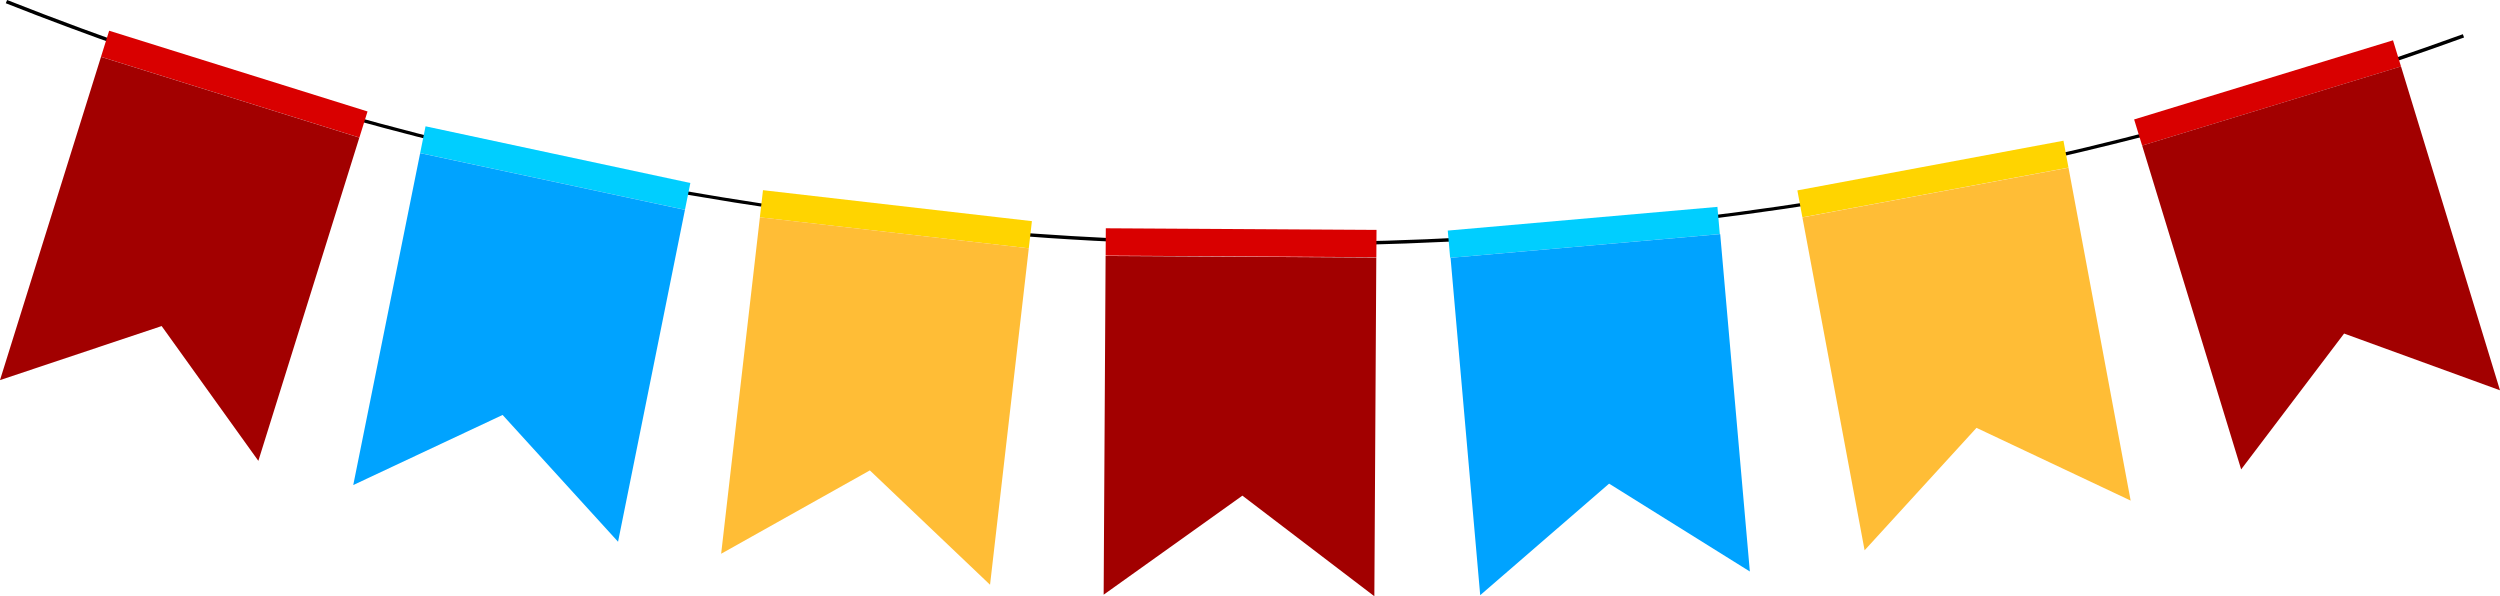
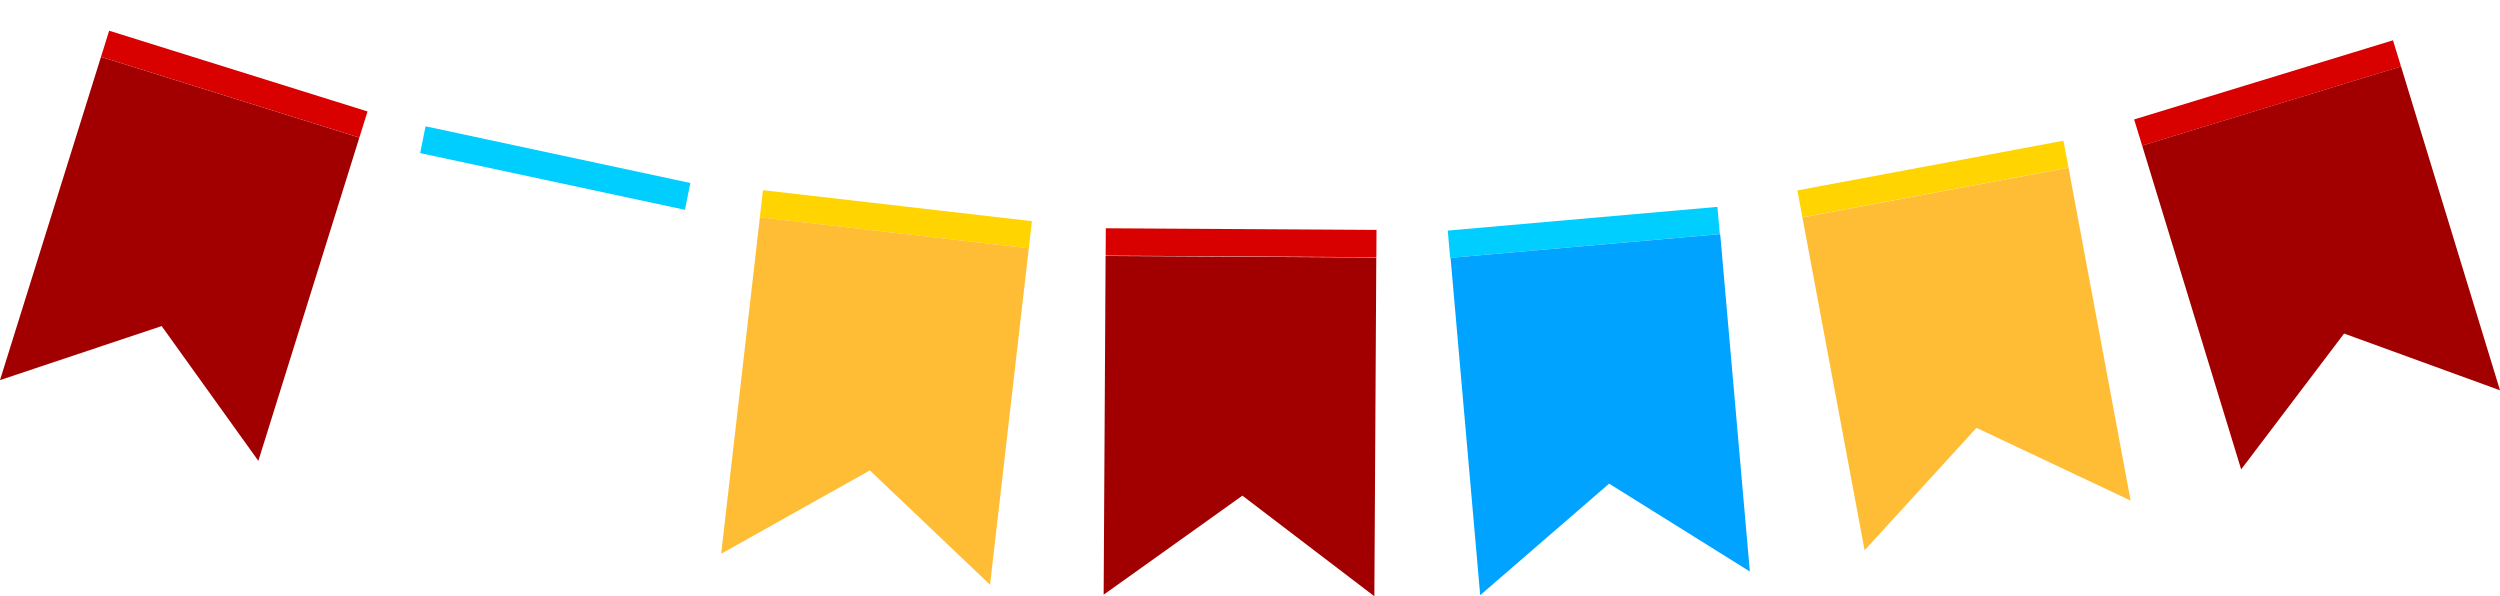
<svg xmlns="http://www.w3.org/2000/svg" height="119.3" preserveAspectRatio="xMidYMid meet" version="1.0" viewBox="0.0 0.0 500.0 119.3" width="500.0" zoomAndPan="magnify">
  <g>
    <g id="change1_1">
-       <path d="M255.92,49.16c-3.4,0-6.79-0.03-10.18-0.08c-48.04-0.71-96.2-6.47-143.13-17.11C68.11,24.15,33.98,13.62,1.16,0.65L1.42,0 c78.14,30.86,160.35,47.14,244.34,48.38c84.41,1.25,167.45-12.73,246.81-41.54l0.24,0.66c-33.3,12.09-67.86,21.7-102.71,28.57 C345.95,44.76,300.86,49.16,255.92,49.16z" />
-     </g>
+       </g>
    <g>
      <g id="change2_3">
        <path d="M426.44 15.84H480.58V21.31H426.44z" fill="#D90000" transform="rotate(162.999 453.51 18.583)" />
      </g>
      <g id="change3_3">
        <path d="M448.23,93.88c6.86-9.06,13.73-18.12,20.59-27.17c10.39,3.78,20.79,7.56,31.18,11.35 c-6.6-21.59-13.2-43.18-19.8-64.78l-51.77,15.83L448.23,93.88z" fill="#A20000" />
      </g>
    </g>
    <g>
      <g id="change4_2">
        <path d="M152.12 41.1H206.26V46.57H152.12z" fill="#FFD400" transform="scale(-1) rotate(6.569 763.97 -3122.31)" />
      </g>
      <g id="change5_2">
        <path d="M144.23,110.75c9.91-5.56,19.83-11.11,29.74-16.67c8.01,7.62,16.03,15.25,24.04,22.87 c2.58-22.43,5.17-44.86,7.75-67.29l-53.78-6.2L144.23,110.75z" fill="#FFBD36" />
      </g>
    </g>
    <g>
      <g id="change4_1">
        <path d="M359.51 33.08H413.65V38.55H359.51z" fill="#FFD400" transform="rotate(-10.58 386.504 35.784)" />
      </g>
      <g id="change5_1">
        <path d="M426.13,100.12c-10.28-4.85-20.56-9.7-30.83-14.55c-7.46,8.16-14.92,16.33-22.38,24.49 c-4.15-22.19-8.29-44.39-12.44-66.58l53.22-9.94L426.13,100.12z" fill="#FFBD36" />
      </g>
    </g>
    <g>
      <g id="change6_1">
        <path d="M289.77 43.73H343.91V49.2H289.77z" fill="#00CEFF" transform="scale(-1) rotate(-5.025 -1058.925 7219.733)" />
      </g>
      <g id="change7_1">
        <path d="M296.04,119.04c8.59-7.44,17.19-14.87,25.78-22.31c9.38,5.86,18.77,11.71,28.15,17.57 c-1.98-22.49-3.95-44.98-5.93-67.48l-53.93,4.74L296.04,119.04z" fill="#00A3FF" />
      </g>
    </g>
    <g>
      <g id="change6_2">
        <path d="M136.99 41.96L84.03 30.62 85.11 25.26 138.07 36.6z" fill="#00CEFF" />
      </g>
      <g id="change7_2">
-         <path d="M123.61,108.35c-7.7-8.45-15.39-16.9-23.09-25.36c-9.96,4.67-19.91,9.34-29.87,14.02 c4.46-22.13,8.92-44.25,13.38-66.38l52.96,11.34L123.61,108.35z" fill="#00A3FF" />
-       </g>
+         </g>
    </g>
    <g>
      <g id="change2_1">
        <path d="M19.79 14.1H73.93V19.57H19.79z" fill="#D90000" transform="scale(-1) rotate(17.355 110.29 -307.012)" />
      </g>
      <g id="change3_1">
        <path d="M0,76.02c10.78-3.6,21.56-7.21,32.33-10.81c6.45,8.99,12.89,17.97,19.34,26.96 c6.73-21.55,13.47-43.1,20.2-64.65L20.2,11.37L0,76.02z" fill="#A20000" />
      </g>
    </g>
    <g>
      <g>
        <g>
          <g id="change2_2">
            <path d="M221.13 45.88H275.27V51.35H221.13z" fill="#D90000" transform="matrix(-1 -.006 .006 -1 496.124 98.656)" />
          </g>
          <g id="change3_2">
            <path d="M220.73,118.94c9.25-6.6,18.5-13.21,27.75-19.81c8.8,6.71,17.59,13.41,26.39,20.12 c0.13-22.58,0.26-45.16,0.39-67.74l-54.14-0.31L220.73,118.94z" fill="#A20000" />
          </g>
        </g>
      </g>
    </g>
  </g>
</svg>